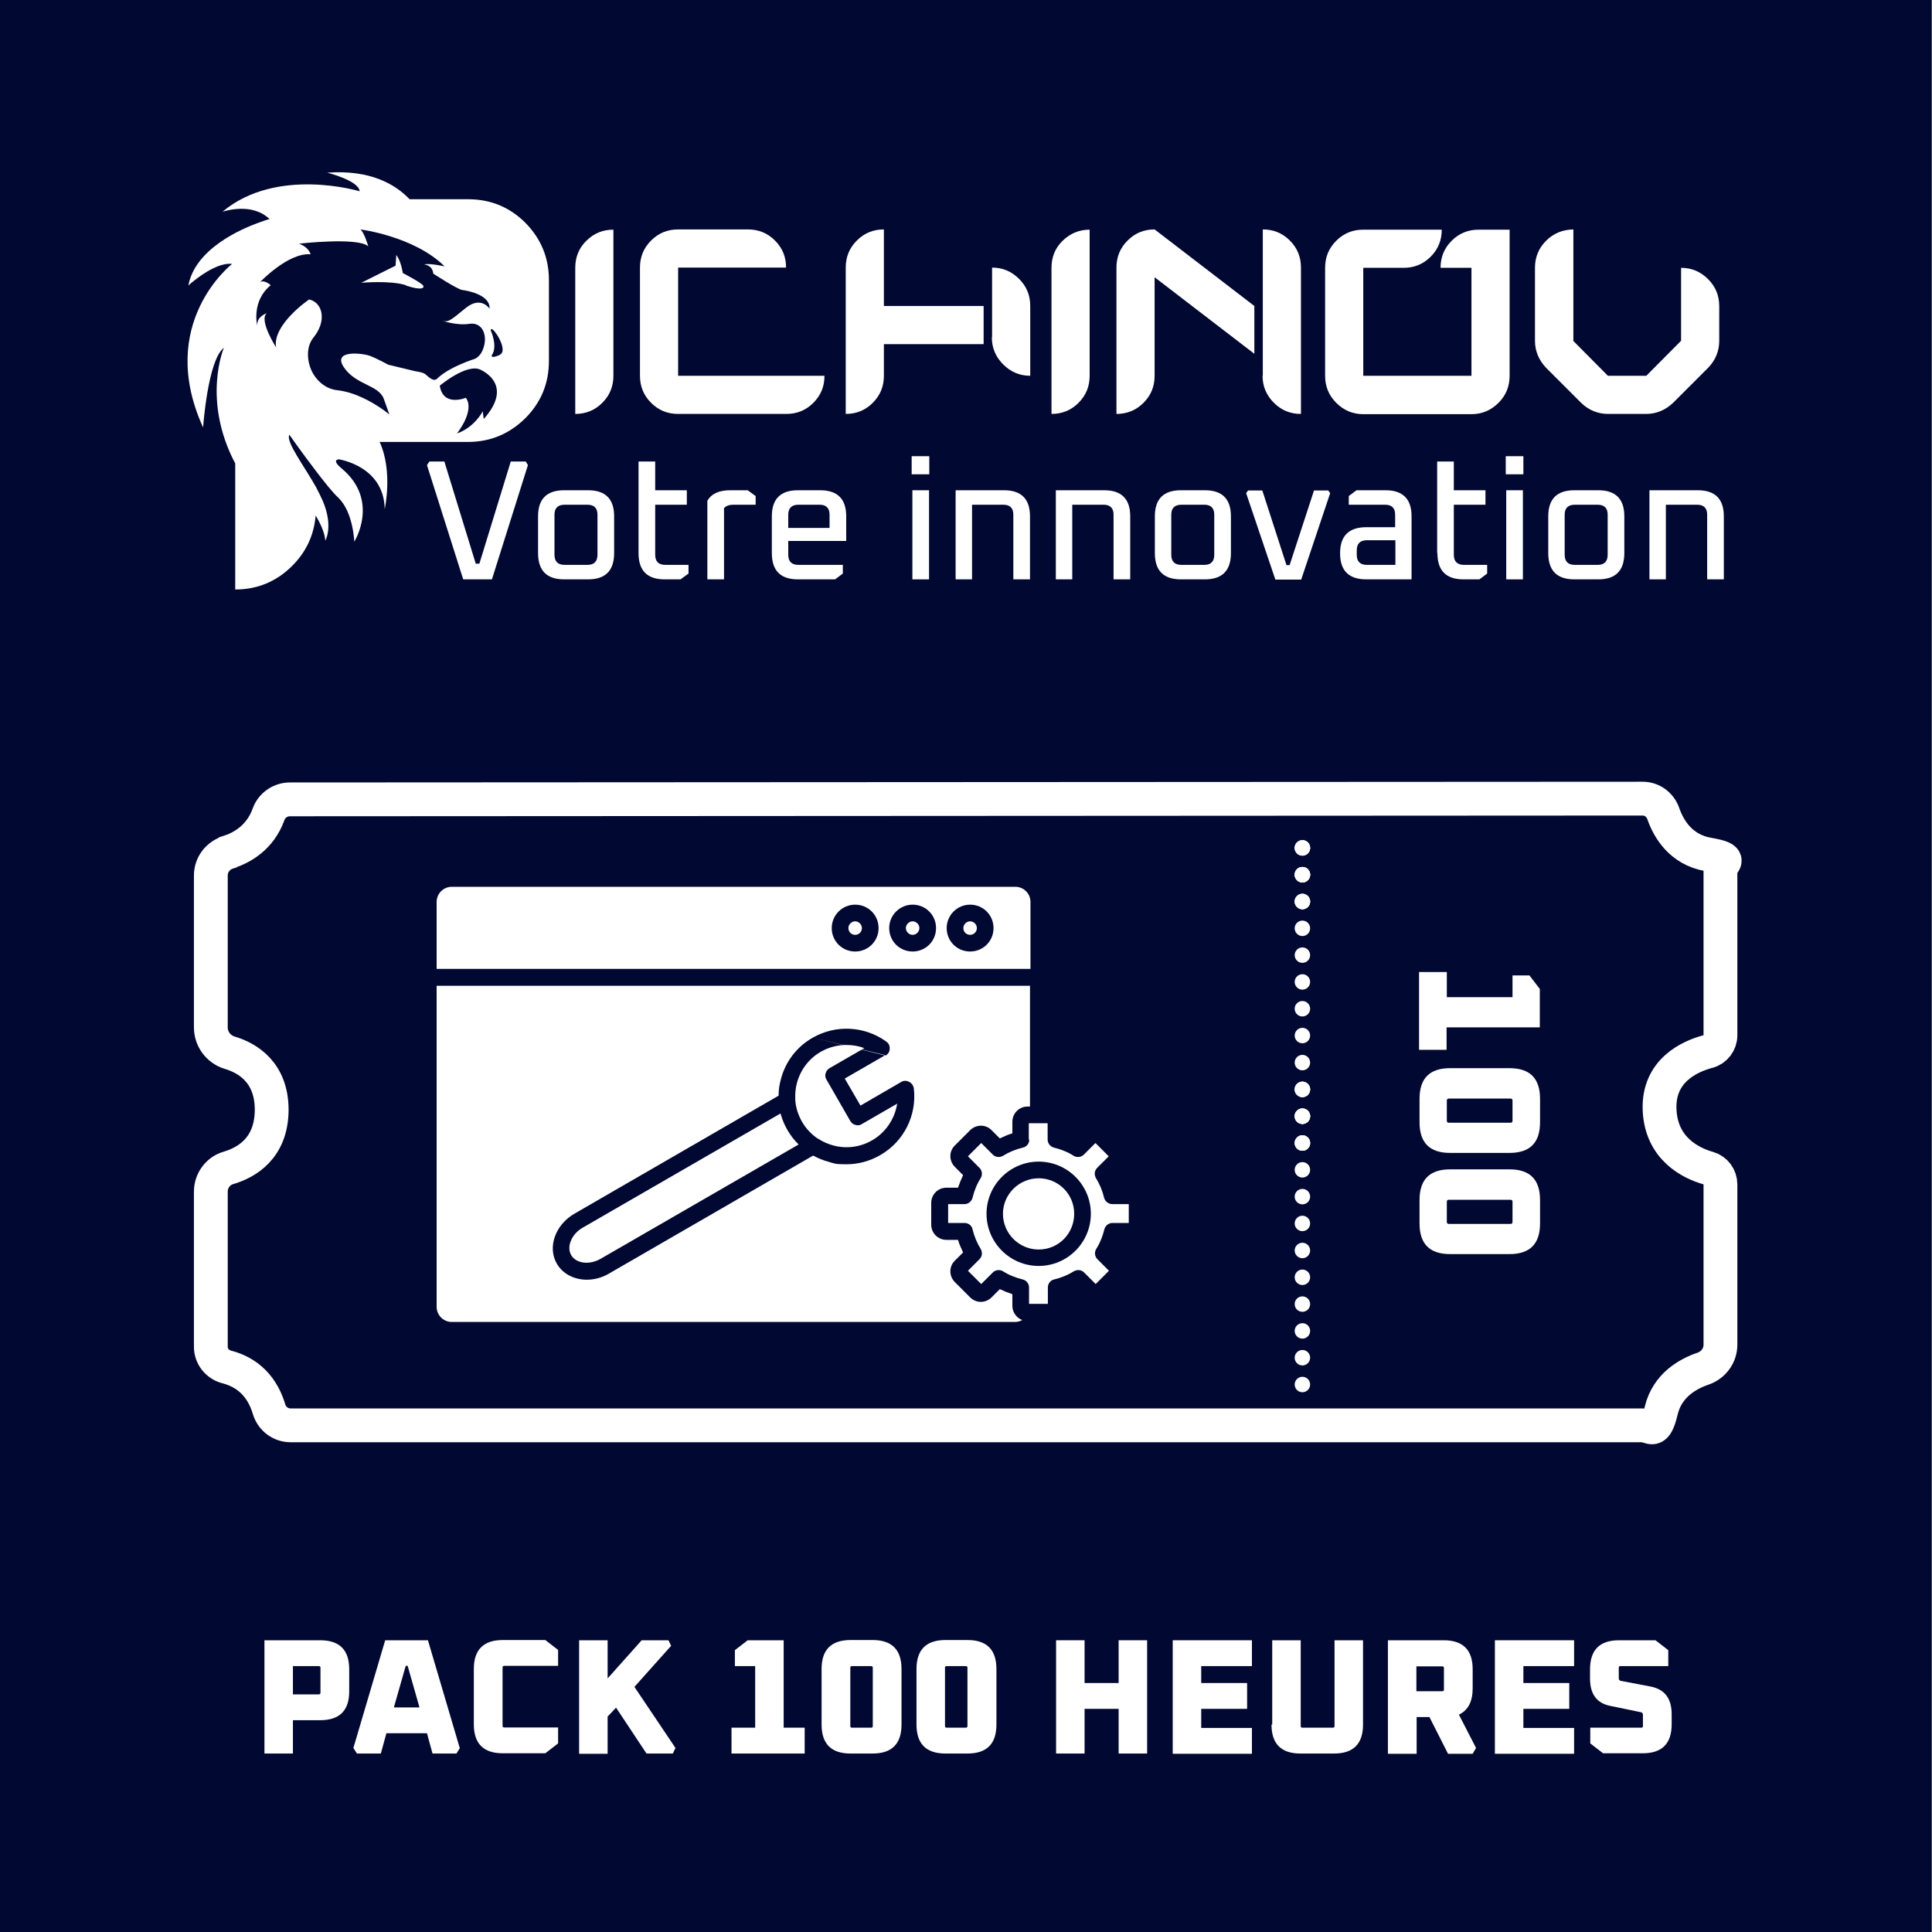
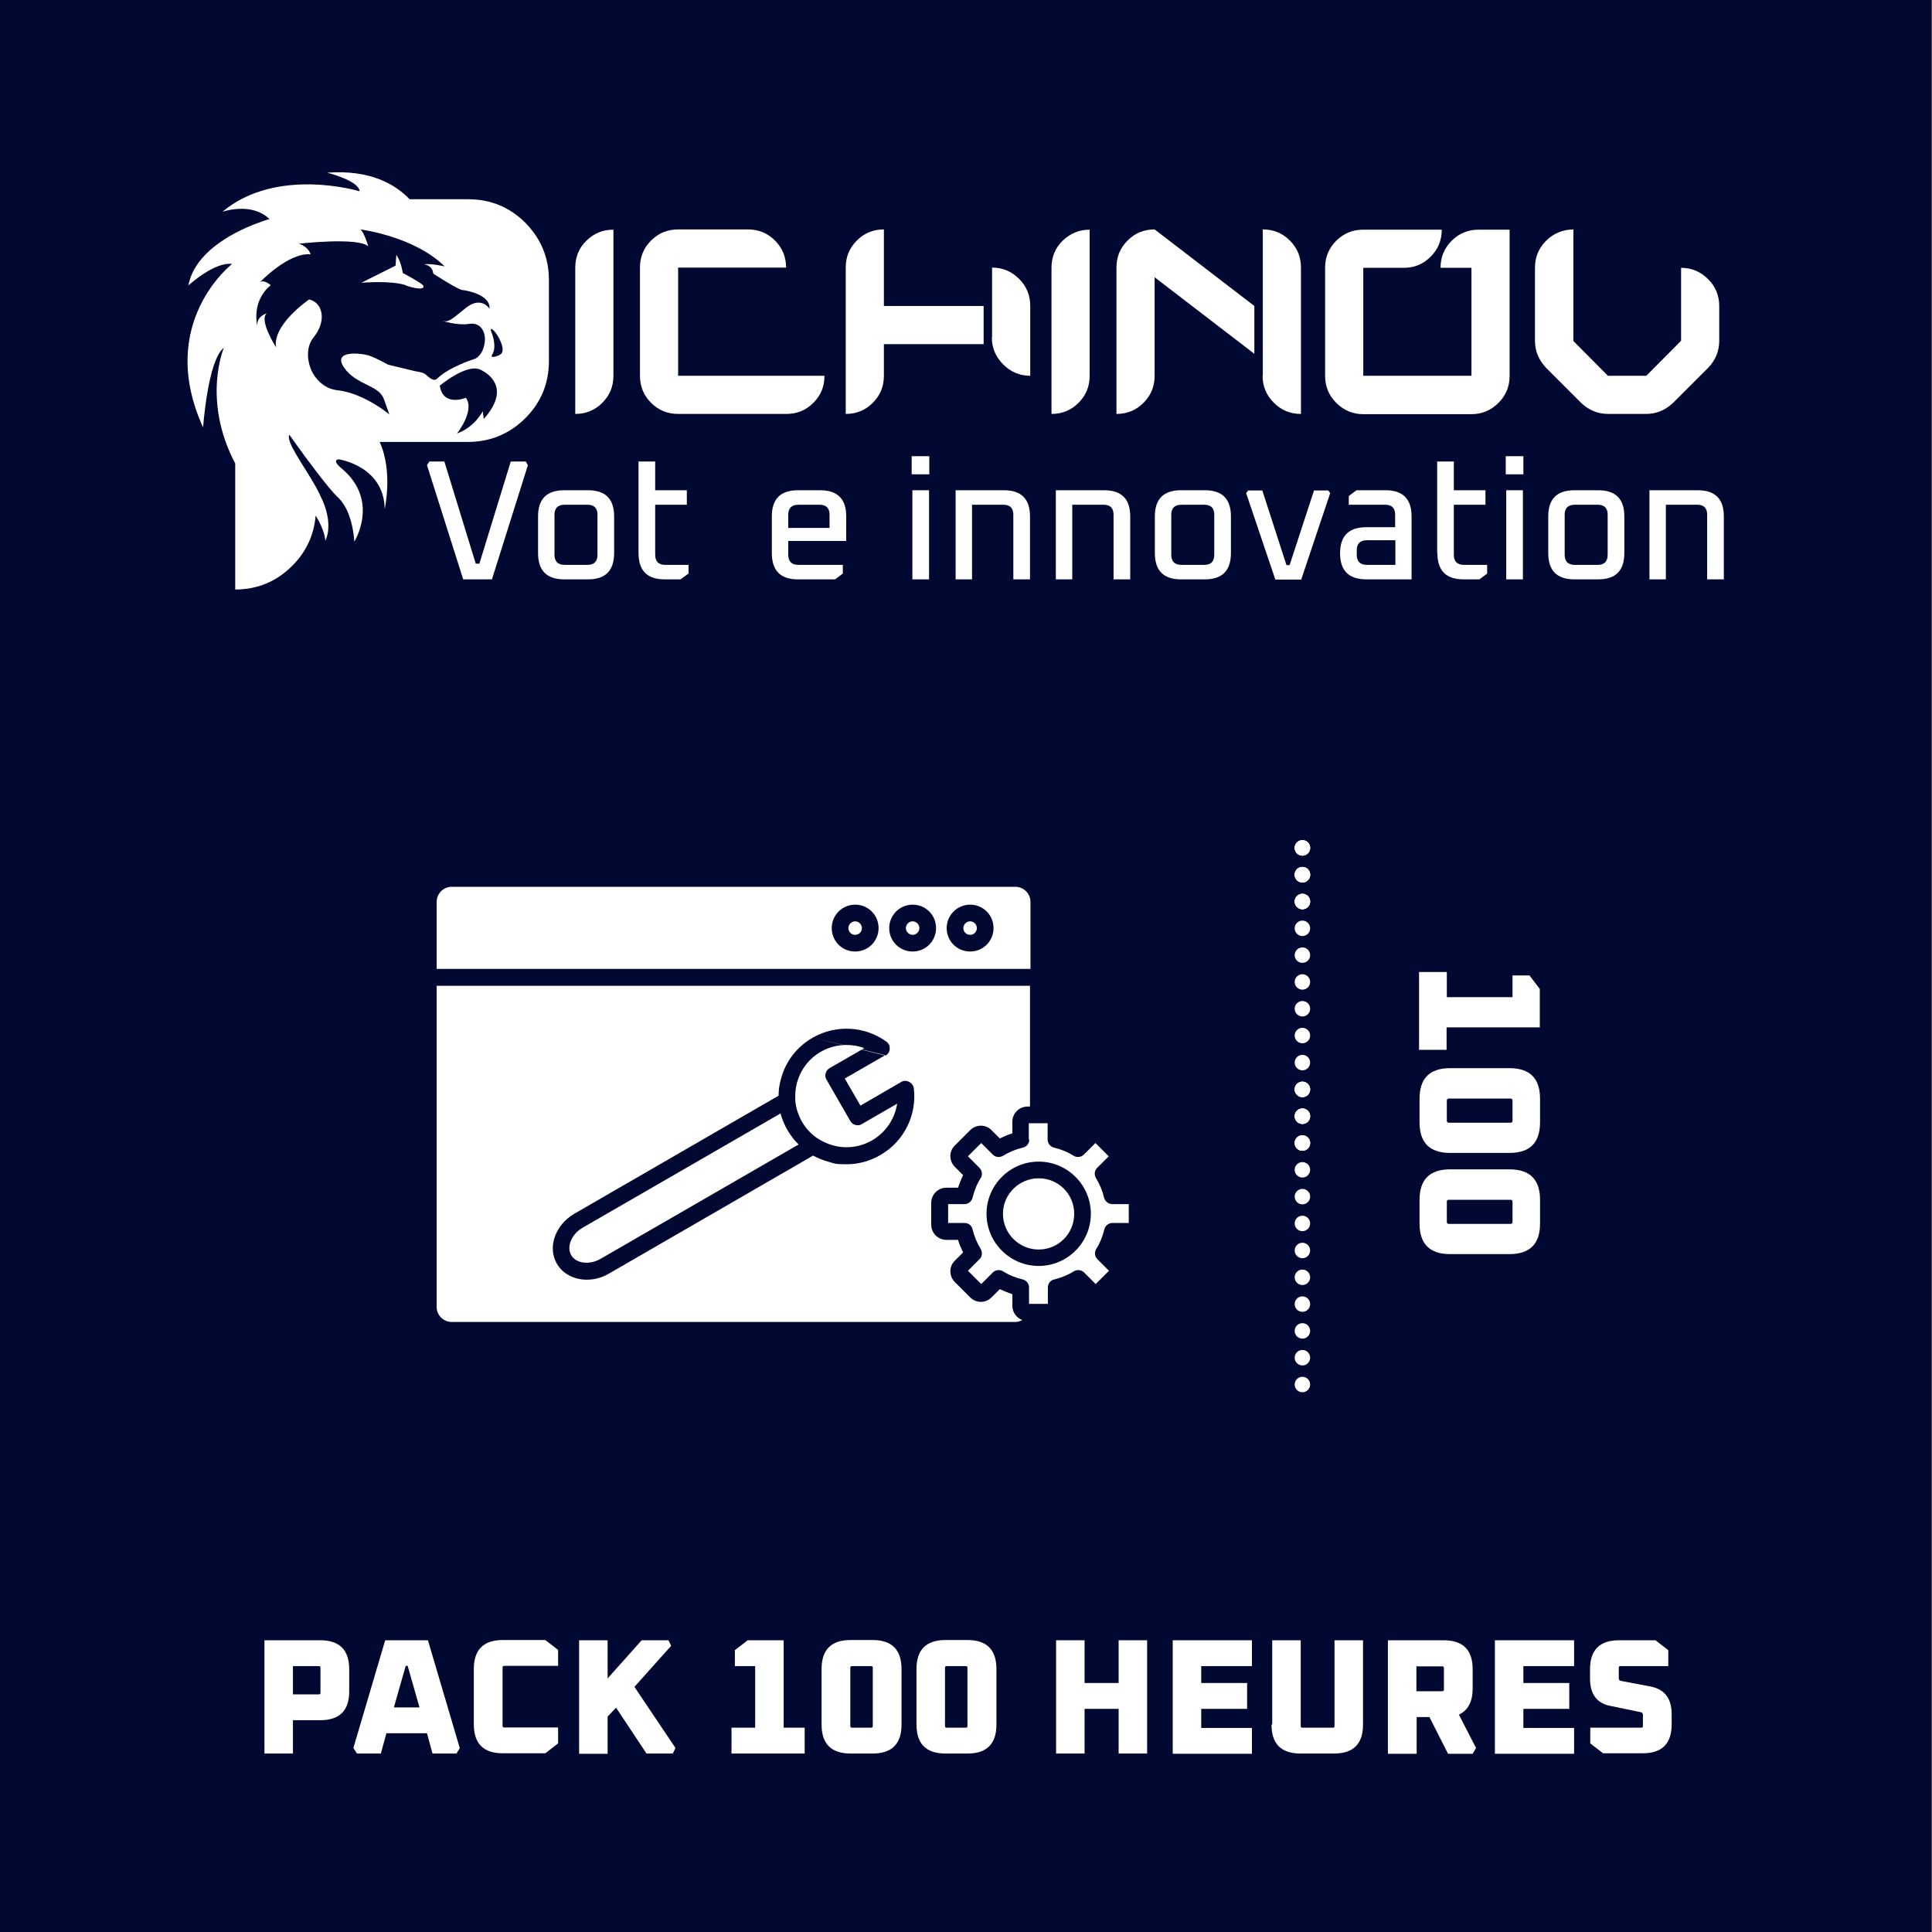
<svg xmlns="http://www.w3.org/2000/svg" version="1.1" viewBox="0 0 800 800">
  <rect x="0" y="0" width="800" height="800" fill="#808080" stroke="none" />
  <defs>
    <style>
      .cls-1, .cls-2 {
        fill: #fff;
      }

      .cls-2 {
        fill-rule: evenodd;
      }

      .cls-3 {
        fill: none;
        stroke: #fff;
        stroke-miterlimit: 10;
        stroke-width: 14px;
      }

      .cls-4 {
        fill: #010831;
      }
    </style>
  </defs>
  <g>
    <g id="Calque_1">
      <rect class="cls-4" x="-.2" width="800" height="804.6" />
      <g>
-         <path class="cls-3" d="M94.4,352.9c5.7-1.8,13.3-6,16.8-15.7,1.3-3.7,4.9-6.2,8.8-6.2l560.2-.3c3.9,0,7.2,2.5,8.5,6.1,2.1,6.1,7.1,15,18.6,17s5.1,3.2,5.1,6.2v68.7c0,3.1-2.1,5.9-5.1,6.7-7.6,2-20.8,7.9-20.1,24.2.7,16.1,13,22.1,20.2,24.1,3,.9,5,3.6,5,6.8v66.3c0,4.5-2.9,8.4-7.1,9.9-6.3,2.1-14.9,6.9-17.4,17.3s-4.1,6.2-7.9,6.2H120.3c-4.1,0-7.7-2.7-8.9-6.7-1.8-6.1-6.2-14.6-17.6-17.5-3.8-1-6.5-4.4-6.5-8.3v-64.3c0-4.5,3-8.6,7.3-9.8,7.4-2.2,17.8-8,17.9-24,0-15.6-10-21.5-17.4-23.7-4.6-1.4-7.8-5.6-7.8-10.5v-62.9c0-4.4,2.9-8.2,7-9.5Z" />
        <g>
          <circle class="cls-1" cx="539.3" cy="351.1" r="3.2" />
          <circle class="cls-1" cx="539.3" cy="362.2" r="3.2" />
          <circle class="cls-1" cx="539.3" cy="373.3" r="3.2" />
          <circle class="cls-1" cx="539.3" cy="351.1" r="3.2" />
          <circle class="cls-1" cx="539.3" cy="362.2" r="3.2" />
          <circle class="cls-1" cx="539.3" cy="373.3" r="3.2" />
          <circle class="cls-1" cx="539.3" cy="351.1" r="3.2" />
          <circle class="cls-1" cx="539.3" cy="417.7" r="3.2" />
          <circle class="cls-1" cx="539.3" cy="406.6" r="3.2" />
          <circle class="cls-1" cx="539.3" cy="362.2" r="3.2" />
          <circle class="cls-1" cx="539.3" cy="362.2" r="3.2" />
          <circle class="cls-1" cx="539.3" cy="428.8" r="3.2" />
          <circle class="cls-1" cx="539.3" cy="395.5" r="3.2" />
          <circle class="cls-1" cx="539.3" cy="373.3" r="3.2" />
          <circle class="cls-1" cx="539.3" cy="440" r="3.2" />
          <circle class="cls-1" cx="539.3" cy="384.4" r="3.2" />
          <circle class="cls-1" cx="539.3" cy="451.1" r="3.2" />
          <circle class="cls-1" cx="539.3" cy="462.2" r="3.2" />
          <circle class="cls-1" cx="539.3" cy="473.3" r="3.2" />
          <circle class="cls-1" cx="539.3" cy="451.1" r="3.2" />
          <circle class="cls-1" cx="539.3" cy="462.2" r="3.2" />
          <circle class="cls-1" cx="539.3" cy="473.3" r="3.2" />
          <circle class="cls-1" cx="539.3" cy="451.1" r="3.2" />
          <circle class="cls-1" cx="539.3" cy="517.8" r="3.2" />
          <circle class="cls-1" cx="539.3" cy="506.6" r="3.2" />
-           <circle class="cls-1" cx="539.3" cy="462.2" r="3.2" />
          <circle class="cls-1" cx="539.3" cy="462.2" r="3.2" />
          <circle class="cls-1" cx="539.3" cy="528.9" r="3.2" />
          <circle class="cls-1" cx="539.3" cy="495.5" r="3.2" />
          <circle class="cls-1" cx="539.3" cy="473.3" r="3.2" />
          <circle class="cls-1" cx="539.3" cy="540" r="3.2" />
          <circle class="cls-1" cx="539.3" cy="562.2" r="3.2" />
          <circle class="cls-1" cx="539.3" cy="551.1" r="3.2" />
          <circle class="cls-1" cx="539.3" cy="573.3" r="3.2" />
          <circle class="cls-1" cx="539.3" cy="484.4" r="3.2" />
        </g>
        <g id="Layer_x5F_1">
          <g id="_202008416">
            <path id="_202009640" class="cls-2" d="M187.1,367.2c-3.5,0-6.3,2.8-6.3,6.3v27.7h245.9v-27.7c0-3.5-2.8-6.3-6.3-6.3h-233.3ZM344.4,384.3c0-5.3,4.3-9.7,9.7-9.7s9.7,4.3,9.7,9.7-4.3,9.7-9.7,9.7-9.7-4.3-9.7-9.7h0ZM368.2,384.3c0-5.3,4.3-9.7,9.7-9.7s9.7,4.3,9.7,9.7-4.3,9.7-9.7,9.7-9.7-4.3-9.7-9.7h0ZM392,384.3c0-5.3,4.3-9.7,9.7-9.7s9.7,4.3,9.7,9.7-4.3,9.7-9.7,9.7-9.7-4.3-9.7-9.7h0Z" />
            <path id="_202009472" class="cls-2" d="M401.7,381.5c-1.5,0-2.8,1.3-2.8,2.8s1.2,2.8,2.8,2.8,2.8-1.3,2.8-2.8c0-1.5-1.3-2.8-2.8-2.8Z" />
            <path id="_202009856" class="cls-2" d="M377.9,381.5c-1.5,0-2.8,1.3-2.8,2.8s1.3,2.8,2.8,2.8,2.8-1.3,2.8-2.8c0-1.5-1.3-2.8-2.8-2.8Z" />
            <path id="_202009304" class="cls-2" d="M354.1,381.5c-1.5,0-2.8,1.3-2.8,2.8s1.2,2.8,2.8,2.8,2.8-1.3,2.8-2.8c0-1.5-1.3-2.8-2.8-2.8Z" />
            <path id="_202009280" class="cls-2" d="M323.3,461l-82.1,47.4c-4.5,2.6-6.7,7.8-4.7,11.3,2,3.5,7.5,4.2,12.1,1.6l82.1-47.4c-1.8-1.7-3.3-3.7-4.6-5.9-1.3-2.2-2.2-4.5-2.9-6.9h0Z" />
            <path id="_202009808" class="cls-2" d="M339.9,435.5,330,448.4c-.6,2.2-.8,4.5-.7,6.7,0,.1,0,.3,0,.4.2,3.1,1.2,6.2,2.8,9,1.6,2.8,3.8,5.1,6.4,6.9.1,0,.2.1.4.2,1.9,1.2,3.9,2.1,6.1,2.7,5.5,1.5,11.2.7,16.1-2.1,5.7-3.3,9.4-8.9,10.4-15.2l-14.7,8.5c-.8.5-1.7.6-2.6.3-.9-.2-1.6-.8-2.1-1.6l-9.9-17.2c-.5-.8-.6-1.7-.3-2.6.2-.9.8-1.6,1.6-2.1l14.4-8.3c-2.4-.9-4.9-1.3-7.4-1.3-3.6,0-7.3.9-10.6,2.8-4.9,2.8-8.4,7.4-9.9,12.9h0Z" />
            <path id="_202009328" class="cls-2" d="M430.1,487.9c-8.1,0-14.8,6.6-14.8,14.7s6.6,14.8,14.8,14.8,14.7-6.6,14.7-14.8-6.6-14.7-14.7-14.7h0Z" />
            <path id="_202008728" class="cls-2" d="M426.2,471.9c0,1.6-1.1,3-2.7,3.3-2.9.7-5.6,1.8-8.2,3.4-1.4.8-3.1.6-4.2-.5l-4.8-4.8-5.5,5.5,4.8,4.8c1.1,1.1,1.3,2.9.5,4.2-1.6,2.5-2.7,5.3-3.4,8.2-.4,1.5-1.8,2.6-3.3,2.6h-6.8v7.8h6.8c1.6,0,3,1.1,3.3,2.6.7,2.9,1.8,5.6,3.4,8.2.8,1.4.6,3.1-.5,4.2l-4.8,4.8,5.5,5.5,4.8-4.8c1.1-1.1,2.9-1.3,4.2-.5,2.5,1.6,5.3,2.7,8.2,3.4,1.6.4,2.6,1.8,2.6,3.3v6.8h3.4c0,0,.2,0,.3,0h4.1v-6.8c0-1.6,1.1-3,2.6-3.3,2.9-.7,5.6-1.8,8.2-3.4,1.4-.8,3.1-.6,4.2.5l4.8,4.8,5.5-5.5-4.8-4.8c-1.1-1.1-1.3-2.9-.5-4.2,1.6-2.5,2.7-5.3,3.4-8.2.4-1.5,1.8-2.6,3.3-2.6h6.8v-7.8h-6.8c-1.6,0-3-1.1-3.4-2.6-.7-2.9-1.8-5.6-3.4-8.2-.8-1.4-.6-3.1.5-4.2l4.8-4.8-5.5-5.5-4.8,4.8c-1.1,1.1-2.9,1.3-4.2.5-2.5-1.6-5.3-2.7-8.2-3.4-1.5-.4-2.6-1.8-2.6-3.3v-6.8h-7.8v6.8h0ZM408.5,502.6c0-11.9,9.7-21.6,21.6-21.6s21.6,9.7,21.6,21.6-9.7,21.6-21.6,21.6-21.6-9.7-21.6-21.6h0Z" />
            <path id="_202009088" class="cls-2" d="M336.4,429.6,366.6,436.9l-16.8,9.7,6.5,11.2,16.9-9.8c1-.6,2.2-.6,3.3,0,1,.5,1.7,1.5,1.9,2.7,1.3,11.1-4.1,22-13.9,27.6-4.3,2.5-9.1,3.8-14,3.8s-4.9-.3-7.3-1c-2.3-.6-4.5-1.5-6.5-2.6l-84.6,48.9c-2.9,1.7-6.1,2.5-9.1,2.5-5.1,0-9.9-2.3-12.4-6.6-4-6.8-.7-16.1,7.2-20.7l84.6-48.9c0-2.3.3-4.6,1-7,1.9-7.2,6.6-13.3,13.1-17,9.6-5.5,21.5-4.9,30.5,1.6,1,.7,1.5,1.8,1.4,3,0,1.2-.7,2.2-1.7,2.8h0ZM426.7,408.2h-245.9v132.9c0,3.5,2.8,6.3,6.3,6.3h233.2c1.1,0,2.1-.3,3-.8-2.4-.9-4.1-3.2-4.1-5.9v-4.8c-1.8-.6-3.5-1.3-5.2-2.1l-3.4,3.4c-2.5,2.5-6.4,2.5-8.9,0l-6.3-6.3c-2.5-2.5-2.5-6.5,0-8.9l3.4-3.4c-.8-1.7-1.6-3.4-2.1-5.2h-4.8c-3.5,0-6.3-2.8-6.3-6.3v-9c0-3.5,2.8-6.3,6.3-6.3h4.8c.6-1.8,1.3-3.5,2.1-5.2l-3.4-3.4c-2.5-2.5-2.5-6.5,0-8.9l6.3-6.3c2.5-2.5,6.5-2.5,8.9,0l3.4,3.4c1.7-.8,3.4-1.6,5.2-2.1v-4.8c0-3.5,2.8-6.3,6.3-6.3h1v-50.1h0Z" />
          </g>
        </g>
        <g>
          <path class="cls-1" d="M587.7,402.5h11.4v10.4h27.2v-9h7l4.3,5.6v15.9h-38.6v9.3h-11.4v-32.3Z" />
          <path class="cls-1" d="M600.5,442.3h24.5c8.5,0,12.7,4.2,12.7,12.7v9.7c0,8.5-4.2,12.7-12.7,12.7h-24.5c-8.5,0-12.7-4.2-12.7-12.7v-9.7c0-8.5,4.2-12.7,12.7-12.7ZM599.9,454.9c-.5,0-.8.3-.8.8v8.4c0,.5.3.8.8.8h25.6c.5,0,.8-.3.8-.8v-8.4c0-.5-.3-.8-.8-.8h-25.6Z" />
          <path class="cls-1" d="M600.5,484.2h24.5c8.5,0,12.7,4.2,12.7,12.7v9.7c0,8.5-4.2,12.7-12.7,12.7h-24.5c-8.5,0-12.7-4.2-12.7-12.7v-9.7c0-8.5,4.2-12.7,12.7-12.7ZM599.9,496.8c-.5,0-.8.3-.8.8v8.4c0,.5.3.8.8.8h25.6c.5,0,.8-.3.8-.8v-8.4c0-.5-.3-.8-.8-.8h-25.6Z" />
        </g>
      </g>
      <g>
        <path class="cls-1" d="M109.5,726.1v-46.9h23.1c8,0,12,4,12,12v9.2c0,7.9-4,11.9-12,11.9h-11.3v13.8h-11.8ZM121.3,701.6h10.7c.5,0,.7-.2.7-.7v-10.3c0-.5-.2-.7-.7-.7h-10.7v11.8Z" />
        <path class="cls-1" d="M146.3,723.9l13.2-44.7h17.7l13.2,44.7-1.4,2.2h-9.9l-2.3-8.4h-16.8l-2.3,8.4h-9.9l-1.4-2.2ZM163.1,707h10.6l-4.9-17.2h-.8l-4.9,17.2Z" />
        <path class="cls-1" d="M196.2,714.1v-23c0-8,4-12,12-12h17.6l5.3,4.1v6.6h-22.3c-.5,0-.7.2-.7.7v24.1c0,.5.2.7.7.7h22.3v6.6l-5.3,4.1h-17.6c-8,0-12-4-12-12Z" />
        <path class="cls-1" d="M239.8,726.1v-46.9h11.8v15.8l14.1-15.8h11.1l1.1,2.3-15.2,17,17,25.3-1.1,2.3h-10.9l-12.6-19-3.5,3.7v15.4h-11.8Z" />
        <path class="cls-1" d="M302.9,726.1v-10.7h9.8v-25.5h-8.4v-6.6l5.3-4.1h14.9v36.2h8.7v10.7h-30.3Z" />
        <path class="cls-1" d="M340.2,714.1v-23c0-8,4-12,12-12h9.1c8,0,12,4,12,12v23c0,8-4,12-12,12h-9.1c-8,0-12-4-12-12ZM352.1,714.7c0,.5.2.7.7.7h7.9c.5,0,.7-.2.7-.7v-24.1c0-.5-.2-.7-.7-.7h-7.9c-.5,0-.7.2-.7.7v24.1Z" />
        <path class="cls-1" d="M379.5,714.1v-23c0-8,4-12,12-12h9.1c8,0,12,4,12,12v23c0,8-4,12-12,12h-9.1c-8,0-12-4-12-12ZM391.3,714.7c0,.5.2.7.7.7h7.9c.5,0,.7-.2.7-.7v-24.1c0-.5-.2-.7-.7-.7h-7.9c-.5,0-.7.2-.7.7v24.1Z" />
        <path class="cls-1" d="M437.3,726.1v-46.9h11.8v17.7h14.1v-17.7h11.8v46.9h-11.8v-18.5h-14.1v18.5h-11.8Z" />
        <path class="cls-1" d="M485.6,726.1v-46.9h32.8v10.7h-21v7h19v10.7h-19v7.9h21v10.7h-32.8Z" />
        <path class="cls-1" d="M526.8,714.1v-34.9h11.8v35.5c0,.5.2.7.7.7h12.6c.5,0,.7-.2.7-.7v-35.5h11.8v34.9c0,8-4,12-12,12h-13.9c-8,0-12-4-12-12Z" />
        <path class="cls-1" d="M574.7,726.1v-46.9h23.1c8,0,12,4,12,12v7.9c0,5.5-1.9,9.1-5.7,10.9l7.1,13.8-1.4,2.4h-10.2l-7.7-15.2h-5.3v15.2h-11.8ZM586.5,700.3h10.7c.5,0,.7-.2.7-.7v-8.9c0-.5-.2-.7-.7-.7h-10.7v10.4Z" />
        <path class="cls-1" d="M619,726.1v-46.9h32.8v10.7h-21v7h19v10.7h-19v7.9h21v10.7h-32.8Z" />
        <path class="cls-1" d="M658.5,722v-6.6h21.1c.5,0,.7-.2.7-.7v-4.6c0-.6-.3-1-.8-1.1l-12.6-2.6c-5.7-1.1-8.5-4.9-8.5-11.3v-3.9c0-8,4-12,12-12h15.1l5.3,4.1v6.6h-19.8c-.5,0-.7.2-.7.7v4.3c0,.6.3,1,.8,1.1l12.6,2.4c5.7,1.2,8.5,5,8.5,11.4v4.2c0,8-4,12-12,12h-16.4l-5.3-4.1Z" />
      </g>
      <g>
        <path class="cls-1" d="M254,155.6c0,4.4-1.5,8.1-4.6,11.2-3.1,3.1-6.8,4.6-11.2,4.6v-60.5c0-4.4,1.5-8.2,4.6-11.2,3.1-3.1,6.8-4.6,11.2-4.6v60.6Z" />
        <path class="cls-1" d="M280.8,171.4c-4.4,0-8.1-1.5-11.2-4.6-3.1-3.1-4.6-6.8-4.6-11.2v-44.8c0-4.4,1.5-8.1,4.6-11.2,3.1-3.1,6.8-4.6,11.2-4.6h28.9c4.4,0,8.1,1.5,11.2,4.6,3.1,3.1,4.6,6.8,4.6,11.2h-44.7v44.8h60.6c0,4.4-1.5,8.1-4.6,11.2-3.1,3.1-6.8,4.6-11.2,4.6h-44.7Z" />
        <path class="cls-1" d="M366,126.7h41.3v15.8h-41.3v13.1c0,4.4-1.5,8.1-4.6,11.2-3.1,3.1-6.8,4.6-11.2,4.6v-60.6c0-4.4,1.5-8.1,4.6-11.2,3.1-3.1,6.8-4.6,11.2-4.6v31.7ZM410.7,139.7c0,4.4,1.6,8.1,4.7,11.2,3.1,3.1,6.8,4.7,11.2,4.7v-28.9c0-4.4-1.5-8.1-4.6-11.2-3.1-3.1-6.8-4.7-11.2-4.7v28.9Z" />
        <path class="cls-1" d="M451.2,155.6c0,4.4-1.5,8.1-4.6,11.2-3.1,3.1-6.8,4.6-11.2,4.6v-60.5c0-4.4,1.5-8.2,4.6-11.2s6.8-4.6,11.2-4.6v60.6Z" />
        <path class="cls-1" d="M519.4,126.7v19.8l-41.3-31.7v40.8c0,4.4-1.5,8.1-4.6,11.2-3.1,3.1-6.8,4.6-11.2,4.6v-60.6c0-4.4,1.5-8.1,4.6-11.2,3.1-3.1,6.8-4.6,11.2-4.6l41.3,31.7ZM522.8,155.6c0,4.4,1.6,8.1,4.7,11.2,3.1,3.1,6.8,4.6,11.2,4.6v-60.6c0-4.4-1.5-8.1-4.6-11.2-3.1-3.1-6.8-4.6-11.2-4.6v60.6Z" />
        <path class="cls-1" d="M564.5,110.9v44.7h44.8v-44.7h-12.8c0-4.4,1.5-8.1,4.6-11.2s6.8-4.6,11.2-4.6h12.8v60.5c0,4.4-1.5,8.1-4.6,11.2-3.1,3.1-6.8,4.7-11.2,4.7h-44.8c-4.4,0-8.1-1.6-11.2-4.7-3.1-3.1-4.6-6.8-4.6-11.2v-44.7c0-4.4,1.5-8.1,4.6-11.2s6.8-4.6,11.2-4.6h32.5c0,4.4-1.5,8.1-4.6,11.2-3.1,3.1-6.8,4.6-11.2,4.6h-16.7Z" />
        <path class="cls-1" d="M651.4,141.1l14.4,14.5h15.9l14.4-14.5v-30.2c4.4,0,8.1,1.6,11.2,4.7,3.1,3.1,4.6,6.8,4.6,11.2v14.3c0,4.2-1.5,8-4.6,11.2l-14.5,14.5c-3.3,3.1-7,4.6-11.2,4.6h-15.7c-4.2,0-8-1.5-11.2-4.6l-14.5-14.5c-3.1-3.3-4.6-7-4.6-11.2v-30.2c0-4.4,1.5-8.1,4.6-11.2s6.8-4.6,11.3-4.7v46Z" />
      </g>
      <g>
        <path class="cls-1" d="M176.8,192.6l1-1.5h6.2l13,42.3h1.5l13-42.3h6.2l.9,1.5-14.9,47.3h-11.9l-15-47.3Z" />
        <path class="cls-1" d="M222.8,229v-15.2c0-7.2,3.6-10.8,10.8-10.8h9.9c7.2,0,10.8,3.6,10.8,10.8v15.2c0,7.3-3.6,10.9-10.8,10.9h-9.9c-7.2,0-10.8-3.6-10.8-10.9ZM229.6,229.7c0,2.8,1.4,4.2,4.2,4.2h9.5c2.7,0,4.1-1.4,4.1-4.2v-16.6c0-2.7-1.4-4.1-4.1-4.1h-9.5c-2.8,0-4.2,1.4-4.2,4.1v16.6Z" />
        <path class="cls-1" d="M264.4,229v-37.9h6.9v11.9h13.1v6h-13.1v20.7c0,2.8,1.4,4.2,4.2,4.2h9.6v3.6l-3.3,2.4h-6.6c-7.2,0-10.8-3.6-10.8-10.9Z" />
-         <path class="cls-1" d="M292.9,239.9v-32.5c1.6-2.9,4.8-4.4,9.4-4.4h7.3l3.3,2.4v3.6h-9.2c-1.8,0-3.1.5-3.9,1.4v29.5h-6.9Z" />
        <path class="cls-1" d="M319.6,229v-15.2c0-7.2,3.6-10.8,10.8-10.8h9.2c7.2,0,10.8,3.6,10.8,10.8v10.2h-24v5.7c0,2.8,1.4,4.2,4.2,4.2h18.4v3.6l-3.2,2.4h-15.4c-7.2,0-10.8-3.6-10.8-10.9ZM326.4,218.6h17.1v-5.5c0-2.7-1.4-4.1-4.1-4.1h-8.8c-2.8,0-4.2,1.4-4.2,4.1v5.5Z" />
        <path class="cls-1" d="M377.5,196.4v-7.5h7.3v7.5h-7.3ZM377.8,239.9v-36.9h6.9v36.9h-6.9Z" />
        <path class="cls-1" d="M395.7,239.9v-36.9h20c7.2,0,10.8,3.6,10.8,10.8v26.1h-6.9v-26.8c0-2.7-1.4-4.1-4.1-4.1h-13v30.9h-6.9Z" />
        <path class="cls-1" d="M437.2,239.9v-36.9h20c7.2,0,10.8,3.6,10.8,10.8v26.1h-6.9v-26.8c0-2.7-1.4-4.1-4.1-4.1h-13v30.9h-6.9Z" />
        <path class="cls-1" d="M478.2,229v-15.2c0-7.2,3.6-10.8,10.8-10.8h9.9c7.2,0,10.8,3.6,10.8,10.8v15.2c0,7.3-3.6,10.9-10.8,10.9h-9.9c-7.2,0-10.8-3.6-10.8-10.9ZM485,229.7c0,2.8,1.4,4.2,4.2,4.2h9.5c2.7,0,4.1-1.4,4.1-4.2v-16.6c0-2.7-1.4-4.1-4.1-4.1h-9.5c-2.8,0-4.2,1.4-4.2,4.1v16.6Z" />
        <path class="cls-1" d="M516,204.2l.8-1.1h5.9l10,30.9h1.3l10.1-30.9h5.9l.8,1.1-12,35.8h-10.7l-12.1-35.8Z" />
        <path class="cls-1" d="M565.8,239.9c-7.3,0-10.9-3.6-10.9-10.8s3.6-10.8,10.9-10.8h11.9v-5.2c0-2.7-1.4-4.1-4.1-4.1h-15.1v-3.6l3.2-2.4h12c7.2,0,10.8,3.6,10.8,10.8v26.1h-18.8ZM561.8,229.7c0,2.8,1.4,4.2,4.2,4.2h11.8v-10.2h-11.8c-2.8,0-4.2,1.4-4.2,4.2v1.9Z" />
        <path class="cls-1" d="M595.1,229v-37.9h6.9v11.9h13.1v6h-13.1v20.7c0,2.8,1.4,4.2,4.2,4.2h9.6v3.6l-3.2,2.4h-6.6c-7.2,0-10.8-3.6-10.8-10.9Z" />
        <path class="cls-1" d="M623.5,196.4v-7.5h7.3v7.5h-7.3ZM623.7,239.9v-36.9h6.9v36.9h-6.9Z" />
        <path class="cls-1" d="M641.1,229v-15.2c0-7.2,3.6-10.8,10.8-10.8h9.9c7.2,0,10.8,3.6,10.8,10.8v15.2c0,7.3-3.6,10.9-10.8,10.9h-9.9c-7.2,0-10.8-3.6-10.8-10.9ZM647.9,229.7c0,2.8,1.4,4.2,4.2,4.2h9.5c2.7,0,4.1-1.4,4.1-4.2v-16.6c0-2.7-1.4-4.1-4.1-4.1h-9.5c-2.8,0-4.2,1.4-4.2,4.1v16.6Z" />
        <path class="cls-1" d="M683,239.9v-36.9h20c7.2,0,10.8,3.6,10.8,10.8v26.1h-6.9v-26.8c0-2.7-1.4-4.1-4.1-4.1h-13v30.9h-6.9Z" />
      </g>
      <g>
        <path class="cls-1" d="M217.6,92.3c-6.5-6.5-14.4-9.8-23.8-9.8h-24.2c-5.9-6.2-16.3-12.3-34.1-11,0,0,13.2,3.3,13.4,7.7,0,0-34.3-10.4-56.8,8.5,0,0,10.7-3.8,18.2,1.9.4.3.9.7,1.3,1.1,0,0-1.5.4-3.9,1.3-8.3,2.9-26.9,11.2-29.7,26.2,0,0,10.8-9.9,18.1-8.9,0,0-31.7,24.5-12,67.7,0,0,1.9-27.8,8.6-33,0,0-9.2,21.6,4.7,47.9v52.2c9.2,0,17.1-3.3,23.6-9.8,5.8-5.8,9-12.7,9.7-20.8,4,6.4,4,10.4,4,10.4,0,0,3.5-5.9-1.1-16.6-.8-1.8-1.8-3.8-2.8-5.7-5.2-9.2-12.5-18.7-11-21.6,0,0,5.4,7.7,11,15,3.5,4.6,7,9,9.4,11.2,6.1,6,6.5,18.1,6.5,18.1,0,0,10.7-17-5.2-30.3-4.5-3.7-1.2-3.8-1.2-3.8,0,0,18.7,2.7,19,20.6,0,0,3.5-15.6-2.1-27.8h36.5c9.3,0,17.2-3.3,23.8-9.8,6.5-6.5,9.8-14.4,9.8-23.8v-33.4c0-9.3-3.3-17.2-9.8-23.8M175.7,154.7c-.9-.6-3.8-1-3.8-1l-11.2-2.7s-4.3-2.4-7.4-3.6c-3.1-1.2-15.9-2.7-10.9,4.7,5,7.4,14.3,7.2,16.5,13,2.1,5.8,2.3,6.5,2.3,6.5,0,0-1.3-1.1-3.5-2.6-4-2.7-10.8-6.6-17.9-7.4-4.6-.5-8-3.3-10.1-6.8-2.8-4.9-3-11.1,0-14.9,5.9-7.2,3.8-14.7-1.7-15.9,0,0-15.2,10.3-13.7,19.8,0,0-7.3-11.4-3.8-14.1,0,0-4.2,1.2-4,5.1,0,0-2.5-10.1,5.6-16.7,0,0-2.6-2.4-4.4-1.3,0,0,11.7-12.3,20.9-11.5,0,0-.6-2.9-4.8-4.4,0,0,24.4-2.8,28.7,1.1,0,0-1.8-6.1-3.3-7,0,0,22.3,2.8,34.9,15.3,0,0-6.1-1.4-8.5-.8,0,0,3.5.2,3.8,3.8,0,0,10.1,6.6,12.1,6.8,2,.2,11.6,2,11.2,7.7,0,0-3.5-5.4-9.8-.3-6.3,5.1-7.2,6.1-9.9,5.3,0,0,6.3,2.1,11.3,1.3,5-.8,7.4,3.9,6.2,8.9-1.2,5-4.2,5.7-4.2,5.7,0,0-10.3,3.2-15.3,8.1-1.7,1.6-4-1.3-5.1-2M200.3,173.5l-.4-3.2s-3.3,6.6-10.7,9.2c0,0,7.6-9.4,3.7-14.8,0,0-9.4,4-10.8-5,0,0,11.2-9.4,16.9-6.6,5.7,2.8,11.2,9.3,1.3,20.4M206.9,147c-4.2,1.8-3.2,0-3.2,0,2.5-3.7-.5-10.2-.5-10.2,0-3.2,7.9,8.4,3.7,10.1" />
        <path class="cls-1" d="M168,118.2c6.5,2.2,7.9,1.1,7.2,0-.7-1.1-8.5-5.2-8.5-5.2,0,0,.8,4.5,0-.5-.9-5-2.6-6.9-2.6-6.9l-.3,4.4-14.2,7.1s12-1.1,18.5,1" />
      </g>
    </g>
  </g>
</svg>